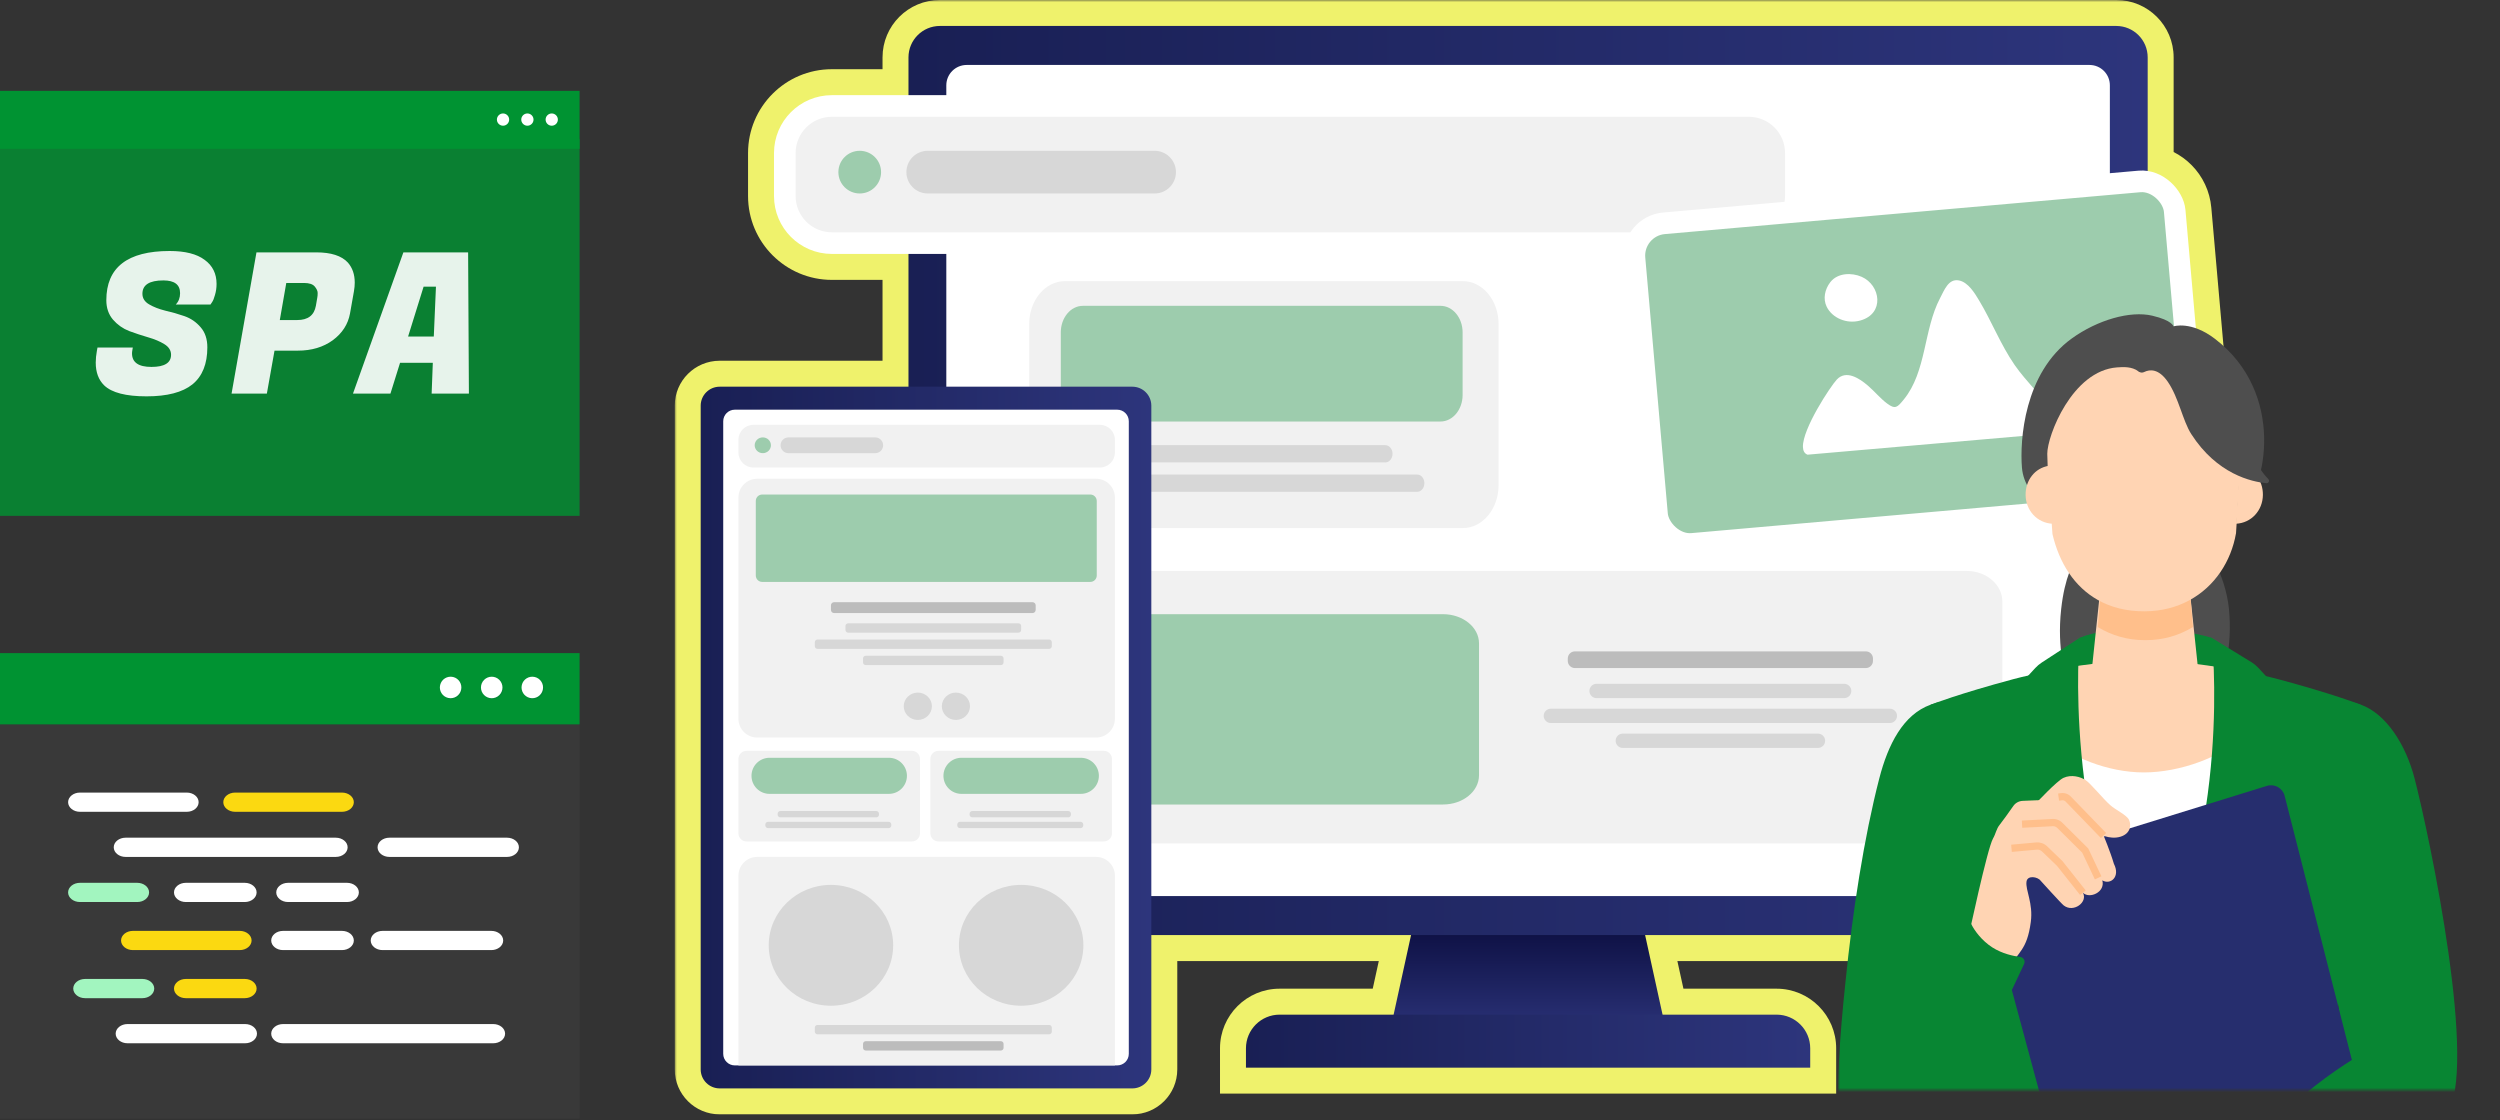
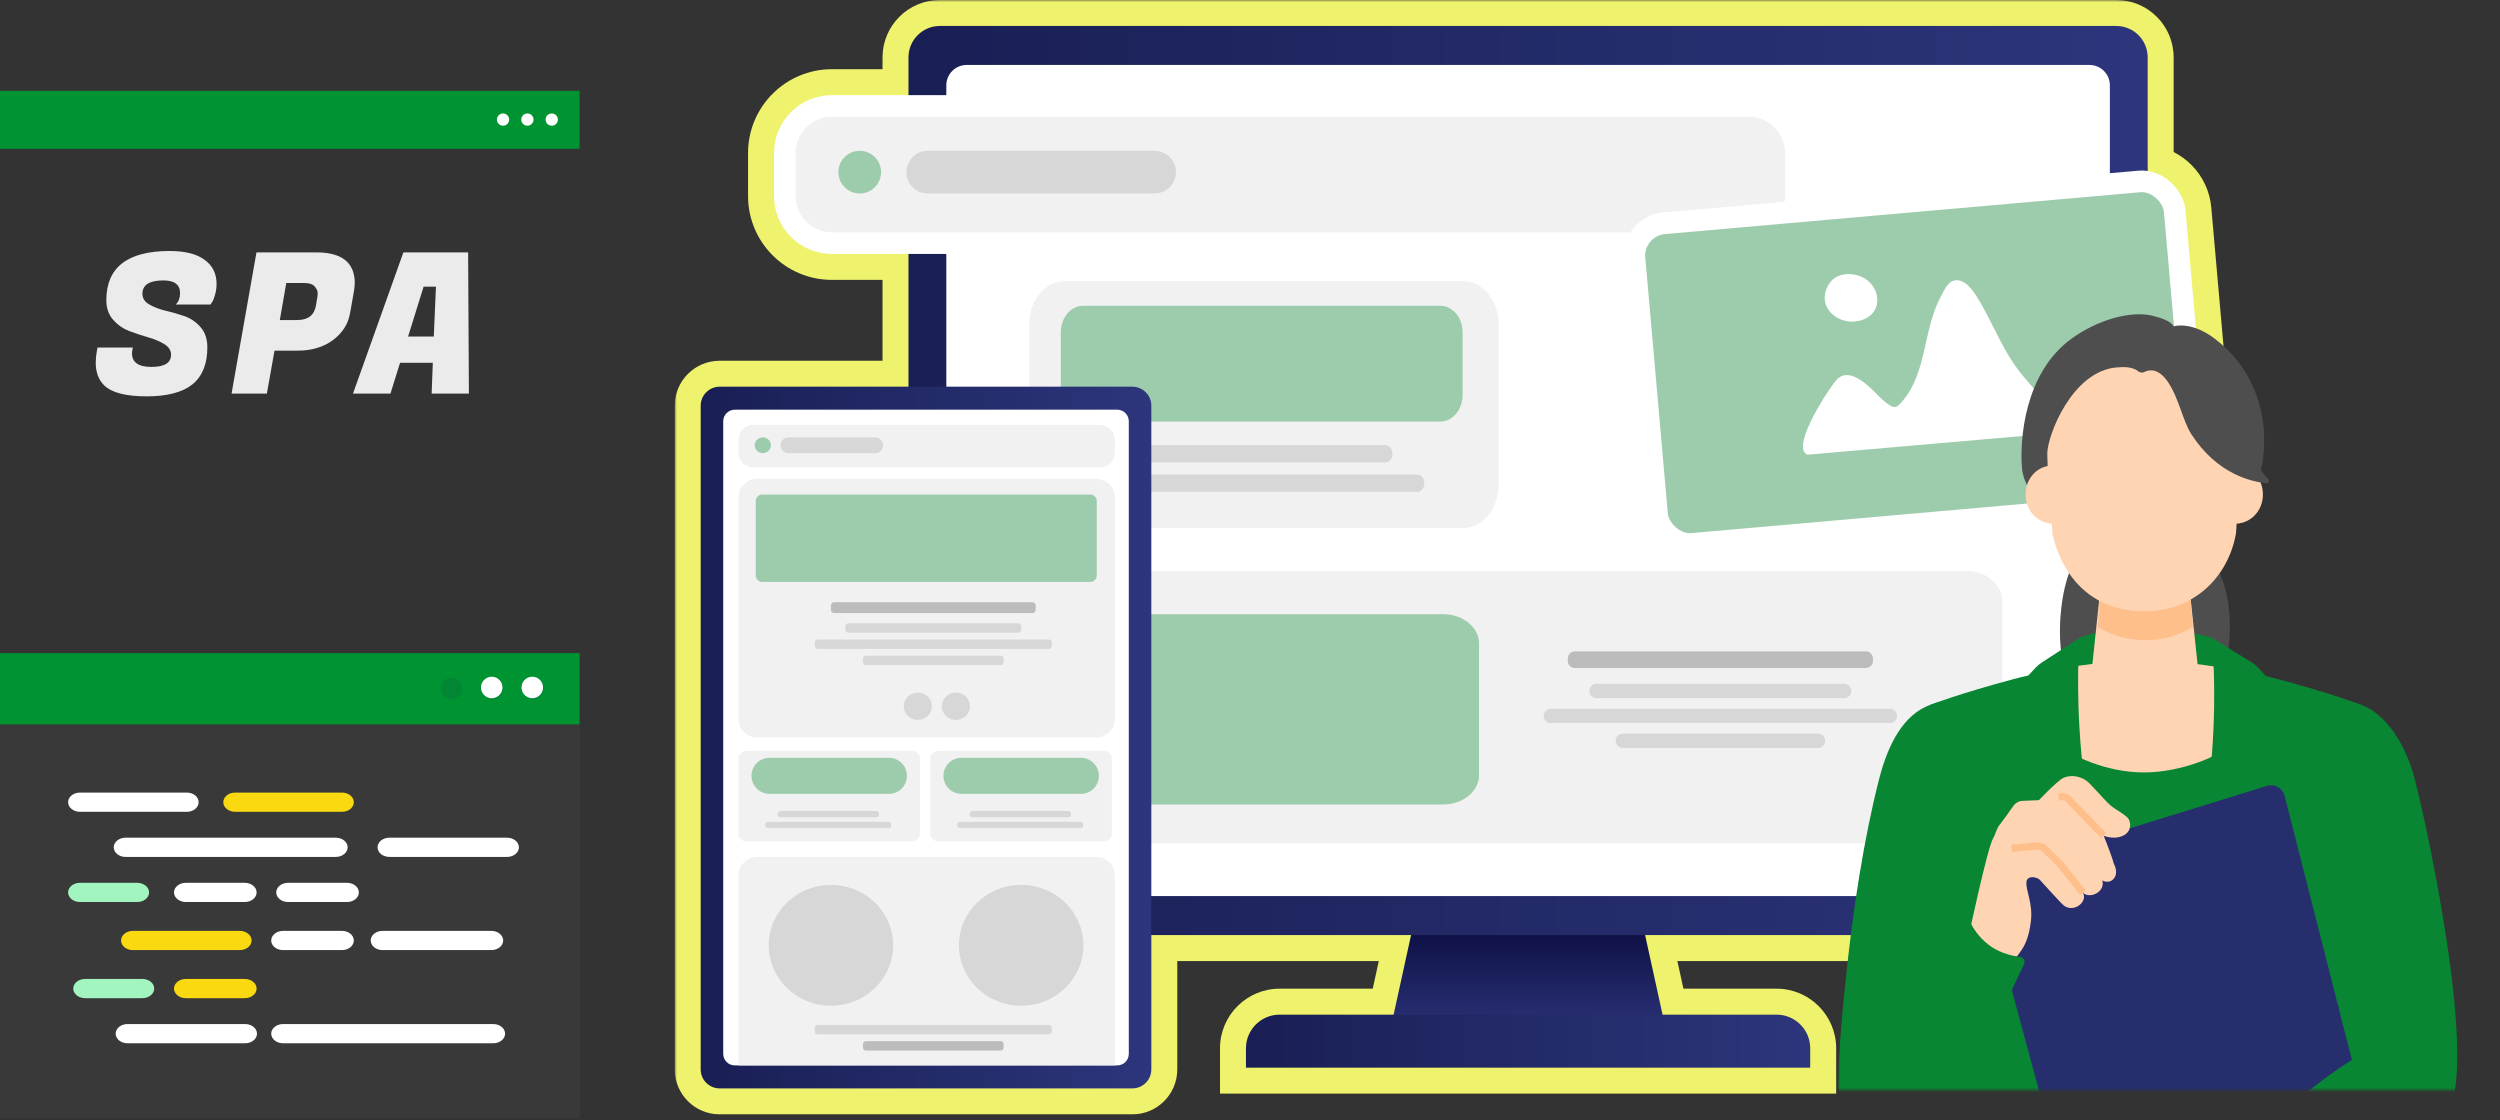
<svg xmlns="http://www.w3.org/2000/svg" width="578" height="259" viewBox="0 0 578 259" fill="none">
  <rect x="0" y="0" width="578" height="259" fill="#333333" stroke="none" />
-   <rect y="32.166" width="134" height="87.1" fill="#009332" fill-opacity="0.8" />
  <rect width="134" height="13.4" transform="matrix(1 0 0 -1 0 34.4)" fill="#009332" />
  <path d="M116.302 29.064C117.084 29.064 117.718 28.43 117.718 27.648C117.718 26.866 117.084 26.232 116.302 26.232C115.52 26.232 114.886 26.866 114.886 27.648C114.886 28.43 115.52 29.064 116.302 29.064Z" fill="white" />
  <path d="M121.933 29.064C122.715 29.064 123.349 28.43 123.349 27.648C123.349 26.866 122.715 26.232 121.933 26.232C121.151 26.232 120.517 26.866 120.517 27.648C120.517 28.43 121.151 29.064 121.933 29.064Z" fill="white" />
  <path d="M127.562 29.064C128.344 29.064 128.978 28.43 128.978 27.648C128.978 26.866 128.344 26.232 127.562 26.232C126.78 26.232 126.146 26.866 126.146 27.648C126.146 28.43 126.78 29.064 127.562 29.064Z" fill="white" />
  <path d="M30.523 81.703C30.523 83.789 32.02 84.832 35.013 84.832C38.036 84.832 39.548 83.895 39.548 82.021C39.548 81.023 39.034 80.207 38.006 79.572C36.978 78.937 35.724 78.408 34.242 77.985C32.791 77.561 31.325 77.078 29.843 76.533C28.392 75.959 27.152 75.082 26.125 73.903C25.097 72.694 24.583 71.197 24.583 69.413C24.583 61.825 29.465 58.031 39.231 58.031C42.798 58.031 45.489 58.711 47.303 60.071C49.147 61.402 50.069 63.261 50.069 65.649C50.069 66.526 49.948 67.373 49.706 68.189C49.495 68.975 49.268 69.534 49.026 69.867L48.663 70.411H40.637C41.302 69.716 41.634 68.839 41.634 67.781C41.634 65.816 40.349 64.833 37.779 64.833C34.544 64.833 32.927 65.861 32.927 67.917C32.927 68.945 33.441 69.761 34.469 70.366C35.497 70.97 36.736 71.454 38.188 71.817C39.669 72.15 41.151 72.573 42.632 73.087C44.113 73.601 45.368 74.462 46.396 75.672C47.424 76.851 47.938 78.393 47.938 80.297C47.938 84.137 46.789 86.994 44.491 88.868C42.194 90.713 38.656 91.635 33.879 91.635C29.102 91.635 25.837 90.788 24.084 89.095C22.784 87.826 22.134 86.072 22.134 83.835C22.134 82.988 22.224 82.066 22.406 81.068L22.542 80.343H30.705L30.614 80.887C30.554 81.189 30.523 81.461 30.523 81.703ZM68.864 81.068H63.467L61.699 91H53.536L59.295 58.348H73.127C76.543 58.348 78.977 59.134 80.428 60.706C81.487 61.916 82.016 63.457 82.016 65.332C82.016 65.967 81.955 66.632 81.834 67.327L80.927 72.452C80.474 74.961 79.143 77.032 76.936 78.665C74.729 80.267 72.039 81.068 68.864 81.068ZM70.27 65.423H66.188L64.692 73.994H68.728C71.207 73.994 72.643 72.89 73.036 70.683L73.354 68.824C73.414 68.552 73.444 68.189 73.444 67.736C73.444 67.282 73.218 66.783 72.764 66.239C72.311 65.695 71.479 65.423 70.27 65.423ZM99.794 91L100.066 83.88H92.493L90.27 91H81.609L93.263 58.348H108.229L108.41 91H99.794ZM97.934 66.284L94.352 77.803H100.293L100.792 66.284H97.934Z" fill="white" fill-opacity="0.9" />
  <mask id="path-7-outside-1_124_1458" maskUnits="userSpaceOnUse" x="156" y="0" width="361" height="258" fill="black">
    <rect fill="white" x="156" width="361" height="258" />
    <path d="M489.278 6C493.291 6 496.544 9.253 496.544 13.266V39.494C501.129 40.056 504.858 43.755 505.279 48.542L510.49 107.72C510.974 113.221 506.907 118.074 501.405 118.559L496.544 118.986V208.929C496.544 212.941 493.291 216.194 489.278 216.194H380.351L384.383 234.585H410.74C415.034 234.585 418.522 238.072 418.522 242.367V246.838H288.065V242.367C288.066 238.073 291.552 234.585 295.848 234.585H322.204L326.235 216.194H266.187V247.25C266.186 249.673 264.222 251.638 261.799 251.638H166.388C163.964 251.638 162 249.673 162 247.25V93.792C162 91.369 163.965 89.404 166.388 89.404H210.041V58.709H192.34C184.944 58.709 178.948 52.712 178.948 45.316V35.392C178.949 27.996 184.944 22 192.34 22H210.041V13.266C210.041 9.253 213.294 6 217.307 6H489.278Z" />
  </mask>
  <path d="M489.278 6C493.291 6 496.544 9.253 496.544 13.266V39.494C501.129 40.056 504.858 43.755 505.279 48.542L510.49 107.72C510.974 113.221 506.907 118.074 501.405 118.559L496.544 118.986V208.929C496.544 212.941 493.291 216.194 489.278 216.194H380.351L384.383 234.585H410.74C415.034 234.585 418.522 238.072 418.522 242.367V246.838H288.065V242.367C288.066 238.073 291.552 234.585 295.848 234.585H322.204L326.235 216.194H266.187V247.25C266.186 249.673 264.222 251.638 261.799 251.638H166.388C163.964 251.638 162 249.673 162 247.25V93.792C162 91.369 163.965 89.404 166.388 89.404H210.041V58.709H192.34C184.944 58.709 178.948 52.712 178.948 45.316V35.392C178.949 27.996 184.944 22 192.34 22H210.041V13.266C210.041 9.253 213.294 6 217.307 6H489.278Z" fill="#D7D7D7" />
  <path d="M496.544 39.494H490.544V44.804L495.814 45.45L496.544 39.494ZM505.279 48.542L511.256 48.016V48.016L505.279 48.542ZM510.49 107.72L516.467 107.194L516.467 107.193L510.49 107.72ZM501.405 118.559L501.931 124.535L501.932 124.535L501.405 118.559ZM496.544 118.986L496.018 113.009L490.544 113.491V118.986H496.544ZM496.544 208.929L502.544 208.929V208.929H496.544ZM380.351 216.194V210.194H372.893L374.49 217.479L380.351 216.194ZM384.383 234.585L378.522 235.87L379.556 240.585H384.383V234.585ZM418.522 242.367H424.522V242.367L418.522 242.367ZM418.522 246.838V252.838H424.522V246.838H418.522ZM288.065 246.838H282.065V252.838H288.065V246.838ZM288.065 242.367L282.065 242.367V242.367H288.065ZM295.848 234.585V228.585H295.848L295.848 234.585ZM322.204 234.585V240.585H327.031L328.065 235.87L322.204 234.585ZM326.235 216.194L332.096 217.479L333.693 210.194H326.235V216.194ZM266.187 216.194V210.194H260.187V216.194H266.187ZM266.187 247.25L272.187 247.25V247.25H266.187ZM166.388 251.638L166.387 257.638H166.388V251.638ZM162 247.25H156V247.25L162 247.25ZM162 93.792L156 93.792V93.792H162ZM166.388 89.404V83.404H166.387L166.388 89.404ZM210.041 89.404V95.404H216.041V89.404H210.041ZM210.041 58.709H216.041V52.709H210.041V58.709ZM192.34 58.709L192.34 64.709H192.34V58.709ZM178.948 35.392L172.948 35.391V35.392H178.948ZM192.34 22V16H192.34L192.34 22ZM210.041 22V28H216.041V22H210.041ZM489.278 6V12C489.977 12 490.544 12.567 490.544 13.266H496.544H502.544C502.544 5.939 496.605 0 489.278 0V6ZM496.544 13.266H490.544V39.494H496.544H502.544V13.266H496.544ZM496.544 39.494L495.814 45.45C497.648 45.674 499.135 47.162 499.302 49.068L505.279 48.542L511.256 48.016C510.581 40.349 504.611 34.438 497.274 33.539L496.544 39.494ZM505.279 48.542L499.302 49.068L504.513 108.246L510.49 107.72L516.467 107.193L511.256 48.016L505.279 48.542ZM510.49 107.72L504.513 108.246C504.707 110.446 503.08 112.388 500.879 112.582L501.405 118.559L501.932 124.535C510.734 123.76 517.242 115.996 516.467 107.194L510.49 107.72ZM501.405 118.559L500.879 112.582L496.018 113.009L496.544 118.986L497.07 124.963L501.931 124.535L501.405 118.559ZM496.544 118.986H490.544V208.929H496.544H502.544V118.986H496.544ZM496.544 208.929L490.544 208.929C490.544 209.628 489.977 210.194 489.278 210.194V216.194V222.194C496.605 222.194 502.544 216.255 502.544 208.929L496.544 208.929ZM489.278 216.194V210.194H380.351V216.194V222.194H489.278V216.194ZM380.351 216.194L374.49 217.479L378.522 235.87L384.383 234.585L390.244 233.3L386.211 214.909L380.351 216.194ZM384.383 234.585V240.585H410.74V234.585V228.585H384.383V234.585ZM410.74 234.585V240.585C411.721 240.585 412.522 241.386 412.522 242.367L418.522 242.367L424.522 242.367C424.522 234.757 418.347 228.585 410.74 228.585V234.585ZM418.522 242.367H412.522V246.838H418.522H424.522V242.367H418.522ZM418.522 246.838V240.838H288.065V246.838V252.838H418.522V246.838ZM288.065 246.838H294.065V242.367H288.065H282.065V246.838H288.065ZM288.065 242.367L294.065 242.367C294.065 241.386 294.867 240.585 295.848 240.585L295.848 234.585L295.848 228.585C288.237 228.585 282.066 234.761 282.065 242.367L288.065 242.367ZM295.848 234.585V240.585H322.204V234.585V228.585H295.848V234.585ZM322.204 234.585L328.065 235.87L332.096 217.479L326.235 216.194L320.375 214.91L316.343 233.3L322.204 234.585ZM326.235 216.194V210.194H266.187V216.194V222.194H326.235V216.194ZM266.187 216.194H260.187V247.25H266.187H272.187V216.194H266.187ZM266.187 247.25L260.187 247.25C260.187 246.36 260.908 245.638 261.799 245.638V251.638V257.638C267.536 257.638 272.186 252.987 272.187 247.25L266.187 247.25ZM261.799 251.638V245.638H166.388V251.638V257.638H261.799V251.638ZM166.388 251.638L166.388 245.638C167.278 245.638 168 246.359 168 247.25L162 247.25L156 247.25C156 252.987 160.651 257.637 166.387 257.638L166.388 251.638ZM162 247.25H168V93.792H162H156V247.25H162ZM162 93.792L168 93.792C168 94.683 167.278 95.404 166.388 95.404L166.388 89.404L166.387 83.404C160.651 83.405 156 88.055 156 93.792L162 93.792ZM166.388 89.404V95.404H210.041V89.404V83.404H166.388V89.404ZM210.041 89.404H216.041V58.709H210.041H204.041V89.404H210.041ZM210.041 58.709V52.709H192.34V58.709V64.709H210.041V58.709ZM192.34 58.709L192.34 52.709C188.258 52.709 184.948 49.399 184.948 45.316H178.948H172.948C172.948 56.026 181.63 64.709 192.34 64.709L192.34 58.709ZM178.948 45.316H184.948V35.392H178.948H172.948V45.316H178.948ZM178.948 35.392L184.948 35.392C184.948 31.309 188.258 28 192.34 28L192.34 22L192.34 16C181.63 16 172.949 24.682 172.948 35.391L178.948 35.392ZM192.34 22V28H210.041V22V16H192.34V22ZM210.041 22H216.041V13.266H210.041H204.041V22H210.041ZM210.041 13.266H216.041C216.041 12.567 216.608 12 217.307 12V6V0C209.98 0 204.041 5.939 204.041 13.266H210.041ZM217.307 6V12H489.278V6V0H217.307V6Z" fill="#EFF26C" mask="url(#path-7-outside-1_124_1458)" />
  <path d="M385.798 241.04H320.789L334.115 180.249H372.47L385.798 241.04Z" fill="url(#paint0_linear_124_1458)" />
  <path d="M295.846 234.585H410.741C415.035 234.585 418.523 238.072 418.523 242.368V246.838H288.065V242.368C288.065 238.073 291.552 234.585 295.848 234.585H295.846Z" fill="url(#paint1_linear_124_1458)" />
  <path d="M489.279 6H217.307C213.294 6 210.041 9.253 210.041 13.266V208.929C210.041 212.941 213.294 216.194 217.307 216.194H489.279C493.291 216.194 496.544 212.941 496.544 208.929V13.266C496.544 9.253 493.291 6 489.279 6Z" fill="url(#paint2_linear_124_1458)" />
  <path d="M483.091 15.018H223.496C220.895 15.018 218.787 17.126 218.787 19.727V202.466C218.787 205.067 220.895 207.175 223.496 207.175H483.091C485.692 207.175 487.8 205.067 487.8 202.466V19.727C487.8 17.126 485.692 15.018 483.091 15.018Z" fill="white" />
  <path d="M404.314 24.5C410.329 24.5 415.205 29.377 415.206 35.392V45.316C415.206 51.332 410.329 56.209 404.314 56.209H192.339C186.324 56.209 181.448 51.332 181.448 45.316V35.392C181.448 29.377 186.324 24.5 192.339 24.5H404.314Z" fill="#F1F1F1" stroke="white" stroke-width="5" />
  <path d="M198.769 44.733C201.494 44.733 203.704 42.524 203.704 39.798C203.704 37.073 201.494 34.863 198.769 34.863C196.043 34.863 193.834 37.073 193.834 39.798C193.834 42.524 196.043 44.733 198.769 44.733Z" fill="#9DCCAD" />
  <path d="M266.946 34.863H214.494C211.769 34.863 209.559 37.073 209.559 39.798C209.559 42.524 211.769 44.733 214.494 44.733H266.946C269.671 44.733 271.881 42.524 271.881 39.798C271.881 37.073 269.671 34.863 266.946 34.863Z" fill="#D7D7D7" />
  <path d="M338.218 65H246.202C241.643 65 237.948 69.45 237.948 74.939V112.149C237.948 117.638 241.643 122.088 246.202 122.088H338.218C342.776 122.088 346.472 117.638 346.472 112.149V74.939C346.472 69.45 342.776 65 338.218 65Z" fill="#F1F1F1" />
  <path d="M333.05 70.708H250.362C247.542 70.708 245.256 73.461 245.256 76.856V91.305C245.256 94.7 247.542 97.453 250.362 97.453H333.05C335.87 97.453 338.156 94.7 338.156 91.305V76.856C338.156 73.461 335.87 70.708 333.05 70.708Z" fill="#9DCCAD" />
  <path d="M320.296 102.922H263.051C262.136 102.922 261.394 103.815 261.394 104.917C261.394 106.018 262.136 106.912 263.051 106.912H320.296C321.211 106.912 321.953 106.018 321.953 104.917C321.953 103.815 321.211 102.922 320.296 102.922Z" fill="#D7D7D7" />
  <path d="M327.657 109.717H255.685C254.769 109.717 254.027 110.61 254.027 111.712C254.027 112.814 254.769 113.707 255.685 113.707H327.657C328.573 113.707 329.315 112.814 329.315 111.712C329.315 110.61 328.573 109.717 327.657 109.717Z" fill="#D7D7D7" />
  <path d="M454.694 132H246.202C241.643 132 237.948 135.18 237.948 139.103V187.897C237.948 191.82 241.643 195 246.202 195H454.694C459.252 195 462.948 191.82 462.948 187.897V139.103C462.948 135.18 459.252 132 454.694 132Z" fill="#F1F1F1" />
  <path d="M333.634 142H256.262C251.67 142 247.948 145.023 247.948 148.752V179.248C247.948 182.977 251.67 186 256.262 186H333.634C338.226 186 341.948 182.977 341.948 179.248V148.752C341.948 145.023 338.226 142 333.634 142Z" fill="#9DCCAD" />
  <path d="M426.371 158.094H369.126C368.211 158.094 367.469 158.836 367.469 159.751C367.469 160.666 368.211 161.408 369.126 161.408H426.371C427.286 161.408 428.028 160.666 428.028 159.751C428.028 158.836 427.286 158.094 426.371 158.094Z" fill="#D7D7D7" />
  <path d="M431.374 150.596H364.127C363.211 150.596 362.469 151.338 362.469 152.253V152.799C362.469 153.714 363.211 154.457 364.127 154.457H431.374C432.29 154.457 433.032 153.714 433.032 152.799V152.253C433.032 151.338 432.29 150.596 431.374 150.596Z" fill="#BCBCBC" />
  <path d="M436.934 163.851H358.561C357.645 163.851 356.903 164.593 356.903 165.508C356.903 166.423 357.645 167.165 358.561 167.165H436.934C437.849 167.165 438.591 166.423 438.591 165.508C438.591 164.593 437.849 163.851 436.934 163.851Z" fill="#D7D7D7" />
  <path d="M420.314 169.609H375.192C374.277 169.609 373.535 170.35 373.535 171.266C373.535 172.181 374.277 172.922 375.192 172.922H420.314C421.23 172.922 421.972 172.181 421.972 171.266C421.972 170.35 421.23 169.609 420.314 169.609Z" fill="#D7D7D7" />
  <rect x="377.238" y="52.288" width="125.376" height="74.406" rx="7.5" transform="rotate(-5.032 377.238 52.288)" fill="#9DCCAD" stroke="white" stroke-width="5" />
  <path d="M416.837 103.342C416.714 99.127 423.235 89.286 424.667 87.754C426.788 85.488 429.77 87.378 431.826 89.129C433.376 90.45 434.665 92.068 436.297 93.289C438.201 94.714 438.67 94.183 440.161 92.357C445.423 85.904 444.714 76.229 448.53 68.959C449.526 67.063 450.488 64.378 452.889 64.832C455.025 65.235 456.549 67.758 457.569 69.463C460.484 74.307 462.554 79.708 465.782 84.38C468.542 88.372 472.342 91.654 474.744 95.916C477.307 100.468 471.251 100.476 468.392 100.727C464.764 101.044 461.131 101.36 457.503 101.676C448.793 102.433 440.08 103.19 431.37 103.951C426.882 104.34 422.393 104.733 417.905 105.123C417.186 104.862 416.865 104.222 416.838 103.338L416.837 103.342Z" fill="white" />
  <path d="M423.226 65.166C423.207 65.191 423.189 65.215 423.166 65.239C421.894 66.888 421.427 69.099 422.341 70.943C423.602 73.488 426.909 74.981 430.072 74.113C435.809 72.535 434.795 65.924 430.416 64C428.077 62.973 424.899 63.093 423.226 65.166Z" fill="white" />
  <path d="M261.799 89.404H166.388C163.965 89.404 162 91.369 162 93.792V247.25C162 249.673 163.965 251.638 166.388 251.638H261.799C264.222 251.638 266.187 249.673 266.187 247.25V93.792C266.187 91.369 264.222 89.404 261.799 89.404Z" fill="url(#paint3_linear_124_1458)" />
  <path d="M258.299 94.719H169.888C168.408 94.719 167.208 95.919 167.208 97.4V243.641C167.208 245.122 168.408 246.322 169.888 246.322H258.299C259.779 246.322 260.979 245.122 260.979 243.641V97.4C260.979 95.919 259.779 94.719 258.299 94.719Z" fill="white" />
  <path d="M254.297 98.22H174.19C172.275 98.22 170.723 99.773 170.723 101.688V104.621C170.723 106.536 172.275 108.088 174.19 108.088H254.297C256.212 108.088 257.765 106.536 257.765 104.621V101.688C257.765 99.773 256.212 98.22 254.297 98.22Z" fill="#F1F1F1" />
  <path d="M253.413 110.688H175.074C172.671 110.688 170.723 112.636 170.723 115.039V166.171C170.723 168.575 172.671 170.523 175.074 170.523H253.413C255.817 170.523 257.765 168.575 257.765 166.171V115.039C257.765 112.636 255.817 110.688 253.413 110.688Z" fill="#F1F1F1" />
  <path d="M175.074 198.115H253.415C255.816 198.115 257.766 200.064 257.766 202.466V246.323H170.723V202.466C170.723 200.065 172.672 198.115 175.074 198.115Z" fill="#F1F1F1" />
  <path d="M252.082 114.335H176.225C175.404 114.335 174.738 115 174.738 115.821V133.054C174.738 133.875 175.404 134.54 176.225 134.54H252.082C252.903 134.54 253.569 133.875 253.569 133.054V115.821C253.569 115 252.903 114.335 252.082 114.335Z" fill="#9DCCAD" />
  <path d="M210.831 173.591H172.597C171.562 173.591 170.723 174.43 170.723 175.465V192.668C170.723 193.703 171.562 194.542 172.597 194.542H210.831C211.866 194.542 212.706 193.703 212.706 192.668V175.465C212.706 174.43 211.866 173.591 210.831 173.591Z" fill="#F1F1F1" />
  <path d="M205.511 175.198H177.916C175.612 175.198 173.745 177.066 173.745 179.37C173.745 181.674 175.612 183.542 177.916 183.542H205.511C207.815 183.542 209.683 181.674 209.683 179.37C209.683 177.066 207.815 175.198 205.511 175.198Z" fill="#9DCCAD" />
  <path d="M176.361 104.772C177.398 104.772 178.239 103.955 178.239 102.948C178.239 101.941 177.398 101.125 176.361 101.125C175.324 101.125 174.483 101.941 174.483 102.948C174.483 103.955 175.324 104.772 176.361 104.772Z" fill="#9DCCAD" />
  <path d="M212.199 166.451C213.997 166.451 215.455 165.035 215.455 163.289C215.455 161.542 213.997 160.127 212.199 160.127C210.401 160.127 208.943 161.542 208.943 163.289C208.943 165.035 210.401 166.451 212.199 166.451Z" fill="#D7D7D7" />
  <path d="M221.007 166.451C222.805 166.451 224.263 165.035 224.263 163.289C224.263 161.542 222.805 160.127 221.007 160.127C219.209 160.127 217.751 161.542 217.751 163.289C217.751 165.035 219.209 166.451 221.007 166.451Z" fill="#D7D7D7" />
  <path d="M192.115 232.523C200.06 232.523 206.501 226.269 206.501 218.555C206.501 210.84 200.06 204.587 192.115 204.587C184.17 204.587 177.729 210.84 177.729 218.555C177.729 226.269 184.17 232.523 192.115 232.523Z" fill="#D7D7D7" />
  <path d="M236.092 232.523C244.037 232.523 250.478 226.269 250.478 218.555C250.478 210.84 244.037 204.587 236.092 204.587C228.147 204.587 221.706 210.84 221.706 218.555C221.706 226.269 228.147 232.523 236.092 232.523Z" fill="#D7D7D7" />
  <path d="M202.357 101.125H182.291C181.284 101.125 180.468 101.941 180.468 102.948C180.468 103.955 181.284 104.772 182.291 104.772H202.357C203.364 104.772 204.18 103.955 204.18 102.948C204.18 101.941 203.364 101.125 202.357 101.125Z" fill="#D7D7D7" />
  <path d="M235.468 144.109H196.093C195.749 144.109 195.47 144.388 195.47 144.732V145.645C195.47 145.989 195.749 146.268 196.093 146.268H235.468C235.813 146.268 236.092 145.989 236.092 145.645V144.732C236.092 144.388 235.813 144.109 235.468 144.109Z" fill="#D7D7D7" />
  <path d="M202.597 187.509H180.416C180.072 187.509 179.792 187.788 179.792 188.132V188.35C179.792 188.694 180.072 188.973 180.416 188.973H202.597C202.941 188.973 203.22 188.694 203.22 188.35V188.132C203.22 187.788 202.941 187.509 202.597 187.509Z" fill="#D7D7D7" />
  <path d="M205.446 190.003H177.567C177.222 190.003 176.943 190.282 176.943 190.626V190.844C176.943 191.188 177.222 191.467 177.567 191.467H205.446C205.79 191.467 206.069 191.188 206.069 190.844V190.626C206.069 190.282 205.79 190.003 205.446 190.003Z" fill="#D7D7D7" />
  <path d="M255.21 173.591H216.975C215.94 173.591 215.101 174.43 215.101 175.465V192.668C215.101 193.703 215.94 194.542 216.975 194.542H255.21C256.245 194.542 257.084 193.703 257.084 192.668V175.465C257.084 174.43 256.245 173.591 255.21 173.591Z" fill="#F1F1F1" />
  <path d="M249.89 175.198H222.295C219.991 175.198 218.124 177.066 218.124 179.37C218.124 181.674 219.991 183.542 222.295 183.542H249.89C252.194 183.542 254.062 181.674 254.062 179.37C254.062 177.066 252.194 175.198 249.89 175.198Z" fill="#9DCCAD" />
  <path d="M246.976 187.509H224.794C224.45 187.509 224.171 187.788 224.171 188.132V188.35C224.171 188.694 224.45 188.973 224.794 188.973H246.976C247.32 188.973 247.599 188.694 247.599 188.35V188.132C247.599 187.788 247.32 187.509 246.976 187.509Z" fill="#D7D7D7" />
  <path d="M249.824 190.003H221.945C221.601 190.003 221.322 190.282 221.322 190.626V190.844C221.322 191.188 221.601 191.467 221.945 191.467H249.824C250.169 191.467 250.448 191.188 250.448 190.844V190.626C250.448 190.282 250.169 190.003 249.824 190.003Z" fill="#D7D7D7" />
  <path d="M238.723 139.225H192.84C192.44 139.225 192.115 139.55 192.115 139.95V141.015C192.115 141.416 192.44 141.74 192.84 141.74H238.723C239.123 141.74 239.448 141.416 239.448 141.015V139.95C239.448 139.55 239.123 139.225 238.723 139.225Z" fill="#BCBCBC" />
  <path d="M242.556 147.86H189.007C188.663 147.86 188.384 148.139 188.384 148.483V149.396C188.384 149.74 188.663 150.019 189.007 150.019H242.556C242.9 150.019 243.179 149.74 243.179 149.396V148.483C243.179 148.139 242.9 147.86 242.556 147.86Z" fill="#D7D7D7" />
  <path d="M231.403 151.609H200.158C199.814 151.609 199.535 151.888 199.535 152.232V153.144C199.535 153.489 199.814 153.768 200.158 153.768H231.403C231.747 153.768 232.026 153.489 232.026 153.144V152.232C232.026 151.888 231.747 151.609 231.403 151.609Z" fill="#D7D7D7" />
  <path d="M242.556 236.973H189.007C188.663 236.973 188.384 237.252 188.384 237.597V238.509C188.384 238.853 188.663 239.132 189.007 239.132H242.556C242.9 239.132 243.179 238.853 243.179 238.509V237.597C243.179 237.252 242.9 236.973 242.556 236.973Z" fill="#D7D7D7" />
  <path d="M231.403 240.724H200.158C199.814 240.724 199.535 241.003 199.535 241.347V242.259C199.535 242.604 199.814 242.883 200.158 242.883H231.403C231.747 242.883 232.026 242.604 232.026 242.259V241.347C232.026 241.003 231.747 240.724 231.403 240.724Z" fill="#BCBCBC" />
  <rect y="167.476" width="134" height="91.164" fill="#393939" />
  <rect width="134" height="16.475" transform="matrix(1 0 0 -1 0 167.476)" fill="#009332" />
  <path opacity="0.1" d="M106.154 160.937C107.125 159.966 107.125 158.391 106.154 157.419C105.182 156.448 103.607 156.448 102.636 157.419C101.664 158.391 101.664 159.966 102.636 160.937C103.607 161.908 105.182 161.908 106.154 160.937Z" fill="#0D104F" />
  <path opacity="0.1" d="M114.846 161.478C116.115 160.952 116.718 159.497 116.192 158.228C115.666 156.959 114.211 156.356 112.942 156.882C111.673 157.408 111.07 158.863 111.596 160.132C112.121 161.401 113.577 162.004 114.846 161.478Z" fill="#0D104F" />
  <path opacity="0.1" d="M125.04 160.939C126.011 159.967 126.011 158.392 125.04 157.421C124.068 156.449 122.493 156.449 121.522 157.421C120.55 158.392 120.55 159.967 121.522 160.939C122.493 161.91 124.068 161.91 125.04 160.939Z" fill="#0D104F" />
-   <path d="M106.604 159.513C106.92 158.175 106.092 156.836 104.755 156.52C103.418 156.205 102.078 157.033 101.763 158.37C101.447 159.707 102.275 161.047 103.612 161.362C104.949 161.678 106.289 160.85 106.604 159.513Z" fill="white" />
  <path d="M115.446 160.703C116.417 159.731 116.417 158.156 115.446 157.185C114.474 156.214 112.899 156.214 111.928 157.185C110.956 158.156 110.956 159.731 111.928 160.703C112.899 161.674 114.474 161.674 115.446 160.703Z" fill="white" />
  <path d="M125.489 159.513C125.805 158.176 124.977 156.837 123.64 156.521C122.303 156.205 120.963 157.033 120.647 158.37C120.332 159.708 121.16 161.047 122.497 161.363C123.834 161.678 125.174 160.85 125.489 159.513Z" fill="white" />
  <path d="M43.182 187.689H18.489C16.974 187.689 15.746 186.694 15.746 185.466C15.746 184.239 16.974 183.244 18.489 183.244H43.182C44.697 183.244 45.925 184.239 45.925 185.466C45.925 186.694 44.697 187.689 43.182 187.689Z" fill="white" />
  <path d="M55.425 219.663H30.731C29.216 219.663 27.988 218.668 27.988 217.441C27.988 216.214 29.216 215.219 30.731 215.219H55.425C56.94 215.219 58.168 216.214 58.168 217.441C58.168 218.668 56.94 219.663 55.425 219.663Z" fill="#FBD911" />
  <path d="M79.062 187.689H54.368C52.853 187.689 51.625 186.694 51.625 185.466C51.625 184.239 52.853 183.244 54.368 183.244H79.062C80.577 183.244 81.805 184.239 81.805 185.466C81.805 186.694 80.577 187.689 79.062 187.689Z" fill="#FBD911" />
  <path d="M31.727 208.55H18.486C16.971 208.55 15.743 207.555 15.743 206.328C15.743 205.101 16.971 204.106 18.486 204.106H31.727C33.242 204.106 34.47 205.101 34.47 206.328C34.47 207.555 33.242 208.55 31.727 208.55Z" fill="#A2F5BF" />
  <path d="M32.917 226.332H19.677C18.162 226.332 16.934 227.327 16.934 228.554V228.556C16.934 229.783 18.162 230.778 19.677 230.778H32.917C34.432 230.778 35.66 229.783 35.66 228.556V228.554C35.66 227.327 34.432 226.332 32.917 226.332Z" fill="#A2F5BF" />
  <path d="M56.585 208.55H42.97C41.455 208.55 40.227 207.555 40.227 206.328C40.227 205.101 41.455 204.106 42.97 204.106H56.585C58.1 204.106 59.328 205.101 59.328 206.328C59.328 207.555 58.1 208.55 56.585 208.55Z" fill="white" />
  <path d="M56.587 226.332H42.97C41.455 226.332 40.227 227.327 40.227 228.554V228.556C40.227 229.783 41.455 230.778 42.97 230.778H56.587C58.102 230.778 59.331 229.783 59.331 228.556V228.554C59.331 227.327 58.102 226.332 56.587 226.332Z" fill="#FBD911" />
  <path d="M79.062 219.663H65.447C63.932 219.663 62.704 218.668 62.704 217.441C62.704 216.214 63.932 215.219 65.447 215.219H79.062C80.577 215.219 81.805 216.214 81.805 217.441C81.805 218.668 80.577 219.663 79.062 219.663Z" fill="white" />
  <path d="M113.595 219.663H88.454C86.939 219.663 85.71 218.668 85.71 217.441C85.71 216.214 86.939 215.219 88.454 215.219H113.595C115.11 215.219 116.338 216.214 116.338 217.441C116.338 218.668 115.11 219.663 113.595 219.663Z" fill="white" />
  <path d="M80.225 208.55H66.61C65.095 208.55 63.867 207.555 63.867 206.328C63.867 205.101 65.095 204.106 66.61 204.106H80.225C81.74 204.106 82.968 205.101 82.968 206.328C82.968 207.555 81.74 208.55 80.225 208.55Z" fill="white" />
  <path d="M77.629 193.674H29.039C27.524 193.674 26.296 194.669 26.296 195.896V195.898C26.296 197.126 27.524 198.12 29.039 198.12H77.629C79.144 198.12 80.372 197.126 80.372 195.898V195.896C80.372 194.669 79.144 193.674 77.629 193.674Z" fill="white" />
  <path d="M114.035 241.205H65.447C63.932 241.205 62.704 240.21 62.704 238.983C62.704 237.756 63.932 236.761 65.447 236.761H114.035C115.549 236.761 116.778 237.756 116.778 238.983C116.778 240.21 115.549 241.205 114.035 241.205Z" fill="white" />
  <path d="M117.228 193.674H90.037C88.522 193.674 87.294 194.669 87.294 195.896V195.898C87.294 197.126 88.522 198.12 90.037 198.12H117.228C118.743 198.12 119.971 197.126 119.971 195.898V195.896C119.971 194.669 118.743 193.674 117.228 193.674Z" fill="white" />
  <path d="M56.672 241.205H29.484C27.969 241.205 26.741 240.21 26.741 238.983C26.741 237.756 27.969 236.761 29.484 236.761H56.672C58.187 236.761 59.415 237.756 59.415 238.983C59.415 240.21 58.187 241.205 56.672 241.205Z" fill="white" />
  <mask id="mask0_124_1458" style="mask-type:alpha" maskUnits="userSpaceOnUse" x="425" y="51" width="153" height="201">
    <rect x="425" y="51" width="152.646" height="201" fill="#D9D9D9" />
  </mask>
  <g mask="url(#mask0_124_1458)">
    <path d="M558.243 179.952C556.227 172.161 551.657 164.986 545.782 162.91C533.098 158.426 531.182 174.664 532.603 183.099C532.603 183.099 542.599 243.387 543.923 254.813C545.142 265.336 559.321 266.405 565.572 257.858C573.121 247.538 561.767 193.568 558.242 179.95L558.243 179.952Z" fill="#088633" />
    <path d="M426.653 227.241C428.299 210.768 430.972 193.57 434.496 179.952C436.512 172.161 439.995 165.191 446.396 162.91C460.196 157.992 460.996 174.664 459.576 183.099C459.576 183.099 454.038 214.774 452.971 226.728C452.429 232.805 450.918 243.37 449.391 250.912C445.95 267.915 426.832 263.222 425.313 256.092C424.522 252.381 425.328 239.635 426.653 227.237V227.241Z" fill="#088633" />
    <path d="M481.314 126.572C479.28 129.837 477.358 133.505 476.545 140.801C475.484 150.331 477.725 156.452 477.725 156.452H513.826C513.826 156.452 516.246 149.868 515.333 140.801C514.499 132.515 510.011 126.572 510.011 126.572H481.312H481.314Z" fill="#4E4E4E" />
    <path d="M511.349 147.464C503.225 145.048 488.508 144.335 480.815 147.464L476.647 158.614H515.519L511.349 147.464Z" fill="#088633" />
    <g style="mix-blend-mode:multiply" opacity="0.3">
      <path d="M511.349 147.464C502.833 144.955 487.652 144.564 480.815 147.464L476.647 158.614H515.519L511.349 147.464Z" fill="#088633" />
    </g>
    <path d="M539.879 250.673C539.442 247.951 542.664 196.398 542.664 196.398L545.784 162.921C545.588 162.843 539.442 160.441 526.729 157.029C522.967 156.02 509.088 152.746 496.091 152.687C483.093 152.746 469.214 156.02 465.452 157.029C452.74 160.441 446.593 162.843 446.397 162.921L449.517 196.398C449.517 196.398 452.74 247.951 452.302 250.673C447.712 279.233 446.291 306.796 445.591 314.952C445.48 316.257 446.509 317.373 447.818 317.373H544.363C545.672 317.373 546.701 316.256 546.59 314.952C545.89 306.796 544.47 279.231 539.879 250.673Z" fill="#088633" />
-     <path d="M517.897 155.132C514.541 154.365 476.283 154.478 473.625 155.096C473.625 155.096 486.406 231.362 496.547 231.375C506.761 231.388 517.897 155.13 517.897 155.13V155.132Z" fill="white" />
    <path d="M473.252 170.154C478.401 175.053 487.4 178.587 495.674 178.587C503.949 178.587 513.832 175.053 518.919 169.872L517.899 155.132C511.816 153.949 503.582 152.724 495.674 152.689C487.845 152.724 479.693 153.927 473.627 155.098L473.252 170.155V170.154Z" fill="#FFD4B3" />
    <path d="M531.512 164.549L522.145 154.424C521.71 153.953 521.216 153.538 520.678 153.186L511.348 147.462C511.348 147.462 516.425 191.94 496.546 228.874C476.667 191.942 480.814 147.462 480.814 147.462L472.043 153.186C471.505 153.536 471.013 153.953 470.576 154.424L461.208 164.549L466.577 167.4L461.208 171.044C461.208 171.044 464.805 191.495 474.31 208.098C484.286 225.522 496.544 234.725 496.544 234.725C496.544 234.725 508.431 225.522 518.407 208.098C527.914 191.495 531.509 171.044 531.509 171.044L526.14 167.4L531.509 164.549H531.512Z" fill="#088633" />
    <path d="M502.508 75.459C502.508 75.459 506.593 74.098 512.164 78.388C528.289 90.805 524.29 112.705 517.817 118.733C503.722 131.859 468.701 123.209 467.473 108.119C466.963 101.858 467.951 86.216 478.99 78.258C484.96 73.956 492.521 71.793 497.592 72.984C502.263 74.083 502.508 75.459 502.508 75.459Z" fill="#4E4E4E" />
    <path d="M508.408 156.707L505.971 133.615H485.866L483.43 156.707C483.048 160.321 486.492 168.416 495.598 168.416C504.766 168.416 508.81 160.511 508.408 156.707Z" fill="#FFD4B3" />
    <path d="M485 144.974C488.227 146.926 491.878 148 495.812 148H496.189C500.123 148 503.773 146.926 507 144.974L506.092 134H485.91L485.002 144.974H485Z" fill="#FFBF8B" />
    <path d="M494.415 85.844C492.825 84.714 490.949 84.837 489.488 84.939C479.087 85.676 473.307 100.778 473.328 104.931L473.417 107.739L474.528 123.472C476.098 130.194 479.607 135.669 485.016 138.713C488.032 140.412 491.638 141.358 495.833 141.337C499.759 141.318 503.233 140.386 506.183 138.786C512.044 135.613 515.835 129.807 516.969 123.269L517.937 107.735L517.933 102.473C516.688 91.162 508.322 86.036 503.114 83.917C500.906 83.019 498.397 83.457 496.561 84.978C495.724 85.673 494.877 86.168 494.415 85.84V85.844Z" fill="#FFD4B3" />
    <path d="M523.181 114.433C523.218 111.111 521.122 108.21 517.773 107.683L516.974 120.79C516.967 120.891 516.954 120.99 516.946 121.09C520.5 120.925 523.141 118.029 523.181 114.433Z" fill="#FFD4B3" />
    <path d="M468.319 114.433C468.282 111.111 470.378 108.21 473.727 107.683L474.525 120.79C474.533 120.891 474.546 120.99 474.553 121.09C471 120.925 468.358 118.029 468.319 114.433Z" fill="#FFD4B3" />
    <path d="M501.203 88.278C503.729 91.954 504.65 97.285 506.607 100.337C512.578 109.651 520.617 111.4 523.988 111.713C524.507 111.761 524.809 111.143 524.444 110.77C523.165 109.467 521.091 106.791 519.725 102.173C517.446 94.482 517.43 88.969 513.245 83.272C508.673 77.047 503.723 75.874 500.149 75.813C494.946 75.723 494.071 79.913 494.071 79.913V85.101C494.12 85.915 494.982 86.384 495.713 86.021C497.042 85.36 499.086 85.198 501.205 88.28L501.203 88.278Z" fill="#4E4E4E" />
    <path d="M528.211 184.004L548.997 265.656C549.425 267.339 548.457 269.06 546.798 269.568L484.741 288.618C482.984 289.156 481.13 288.132 480.649 286.355L458.741 205.217C458.285 203.526 459.247 201.778 460.921 201.26L524.101 181.697C525.879 181.147 527.753 182.198 528.213 184.002L528.211 184.004Z" fill="#262E6E" />
    <path d="M507.689 286.68C510.375 290.043 512.445 291.603 513.553 292.277C514.063 292.588 514.694 292.611 515.219 292.329C518.746 290.449 533.588 282.536 543.834 277.088C558.797 269.133 564.248 260.571 566.023 257.189C569.519 250.532 565.595 235.618 549.015 242.205C545.833 243.467 538.862 247.994 533.29 252.623C521.26 262.617 506.898 271.963 503.655 273.887C503.27 274.114 503.063 274.548 503.121 274.991C503.383 276.976 504.383 282.54 507.689 286.678V286.68Z" fill="#088633" />
    <path d="M464.196 224.405C466.582 219.865 468.626 219.865 469.522 213.159C470.103 208.815 468.258 205.819 468.526 203.839C468.738 202.268 471.143 202.726 471.778 203.603C471.778 203.603 476.556 208.893 477.135 209.342C479.419 211.111 482.781 208.541 481.564 206.392C483.079 207.908 486.823 206.271 486.05 203.538C487.914 204.653 490.296 202.761 488.731 199.709C487.954 197.013 486.207 192.818 486.207 192.818L479.203 185.605C479.427 184.654 470.99 184.989 467.617 185.16C466.759 185.203 465.972 185.639 465.477 186.343C464.503 187.732 462.887 190.013 462.314 190.704C461.56 191.609 461.398 192.823 460.799 193.836C459.47 196.076 455.021 217.051 455.021 217.051L464.194 224.405H464.196Z" fill="#FFD4B3" />
    <path d="M470.857 185.576C470.857 185.576 475.556 180.541 477.069 179.844C478.929 178.988 481.001 179.604 482.147 180.328C483.294 181.053 486.179 184.622 487.853 186.118C489.217 187.337 491.701 188.399 492.242 189.579C492.786 190.76 492.596 192.743 490.234 193.452C487.648 194.229 485.102 192.659 485.102 192.659L470.857 185.578V185.576Z" fill="#FFD4B3" />
    <path d="M480.908 206.914L475.566 200.171L472.079 196.823C471.774 196.545 471.342 196.4 470.908 196.439L465.13 196.963L464.979 195.294L470.758 194.771C471.657 194.689 472.556 194.992 473.224 195.599L476.845 199.087L482.223 205.875L480.91 206.916L480.908 206.914Z" fill="#FFBF8B" />
-     <path d="M484.334 203.318L481.417 197.151L475.687 191.464C475.365 191.121 474.924 190.965 474.486 191.022L474.419 191.028L467.539 191.386L467.452 189.711L474.3 189.356C475.261 189.24 476.225 189.589 476.888 190.294L482.805 196.167L485.847 202.601L484.332 203.318H484.334Z" fill="#FFBF8B" />
    <path d="M485.732 193.762L477.568 185.323C477.348 185.095 477.03 184.987 476.717 185.032L476.064 185.127L475.823 183.468L476.477 183.373C477.32 183.25 478.178 183.542 478.772 184.157L486.937 192.596L485.732 193.762Z" fill="#FFBF8B" />
    <path d="M455.791 213.72C455.586 213.306 455.028 213.247 454.738 213.606C450.962 218.273 435.869 232.713 428.788 243.233C416.068 262.127 439.76 276.682 452.012 255.087C457.803 244.88 465.499 228.073 467.971 222.874C468.306 222.168 467.858 221.347 467.081 221.248C465.469 221.043 462.906 220.498 460.631 219.042C458.174 217.47 456.5 215.15 455.791 213.72Z" fill="#088633" />
    <path d="M430.418 242.46L429.05 241.493C435.965 231.708 453.955 213.208 454.137 213.021L455.338 214.191C455.158 214.375 437.259 232.782 430.42 242.46H430.418Z" fill="#088633" />
    <path d="M454.155 252.951L452.682 252.152C456.56 245.011 460.946 235.832 463.905 229.552L465.421 230.267C462.452 236.566 458.053 245.774 454.153 252.953L454.155 252.951Z" fill="#088633" />
    <path d="M529.512 182.954L527.902 182.494C529.458 177.049 530.314 172.859 530.59 171.431L524.525 167.314L530.162 164.321L525.082 158.832L526.312 157.694L532.87 164.781L527.77 167.491L532.437 170.658L532.344 171.193C532.334 171.241 531.467 176.135 529.518 182.956L529.512 182.954Z" fill="#088633" />
    <path d="M464.226 186.347C461.562 177.796 460.399 171.254 460.386 171.189L460.293 170.654L464.959 167.487L459.859 164.778L467.167 156.878L468.398 158.016L462.567 164.316L468.204 167.308L462.139 171.425C462.469 173.133 463.63 178.79 465.829 185.844L464.23 186.343L464.226 186.347Z" fill="#088633" />
    <path d="M541.102 226.278L539.432 226.149C540.525 211.899 541.82 196.482 541.833 196.328L544.553 167.154L546.221 167.308L543.503 196.475C543.49 196.622 542.194 212.033 541.104 226.276L541.102 226.278Z" fill="#088633" />
    <path d="M450.226 215.258C449.414 205.093 448.696 196.555 448.688 196.469L446.041 168.062L447.709 167.908L450.358 196.322C450.365 196.415 451.084 204.957 451.895 215.126L450.226 215.26V215.258Z" fill="#088633" />
  </g>
  <defs>
    <linearGradient id="paint0_linear_124_1458" x1="353.293" y1="202.93" x2="353.293" y2="240.131" gradientUnits="userSpaceOnUse">
      <stop stop-color="#191F54" />
      <stop offset="0.03" stop-color="#00002B" />
      <stop offset="1" stop-color="#2D357C" />
    </linearGradient>
    <linearGradient id="paint1_linear_124_1458" x1="288.064" y1="240.711" x2="418.521" y2="240.711" gradientUnits="userSpaceOnUse">
      <stop stop-color="#191F54" />
      <stop offset="1" stop-color="#2D357C" />
    </linearGradient>
    <linearGradient id="paint2_linear_124_1458" x1="210.041" y1="111.098" x2="496.544" y2="111.098" gradientUnits="userSpaceOnUse">
      <stop stop-color="#191F54" />
      <stop offset="1" stop-color="#2D357C" />
    </linearGradient>
    <linearGradient id="paint3_linear_124_1458" x1="162" y1="170.521" x2="266.187" y2="170.521" gradientUnits="userSpaceOnUse">
      <stop stop-color="#191F54" />
      <stop offset="1" stop-color="#2D357C" />
    </linearGradient>
  </defs>
</svg>